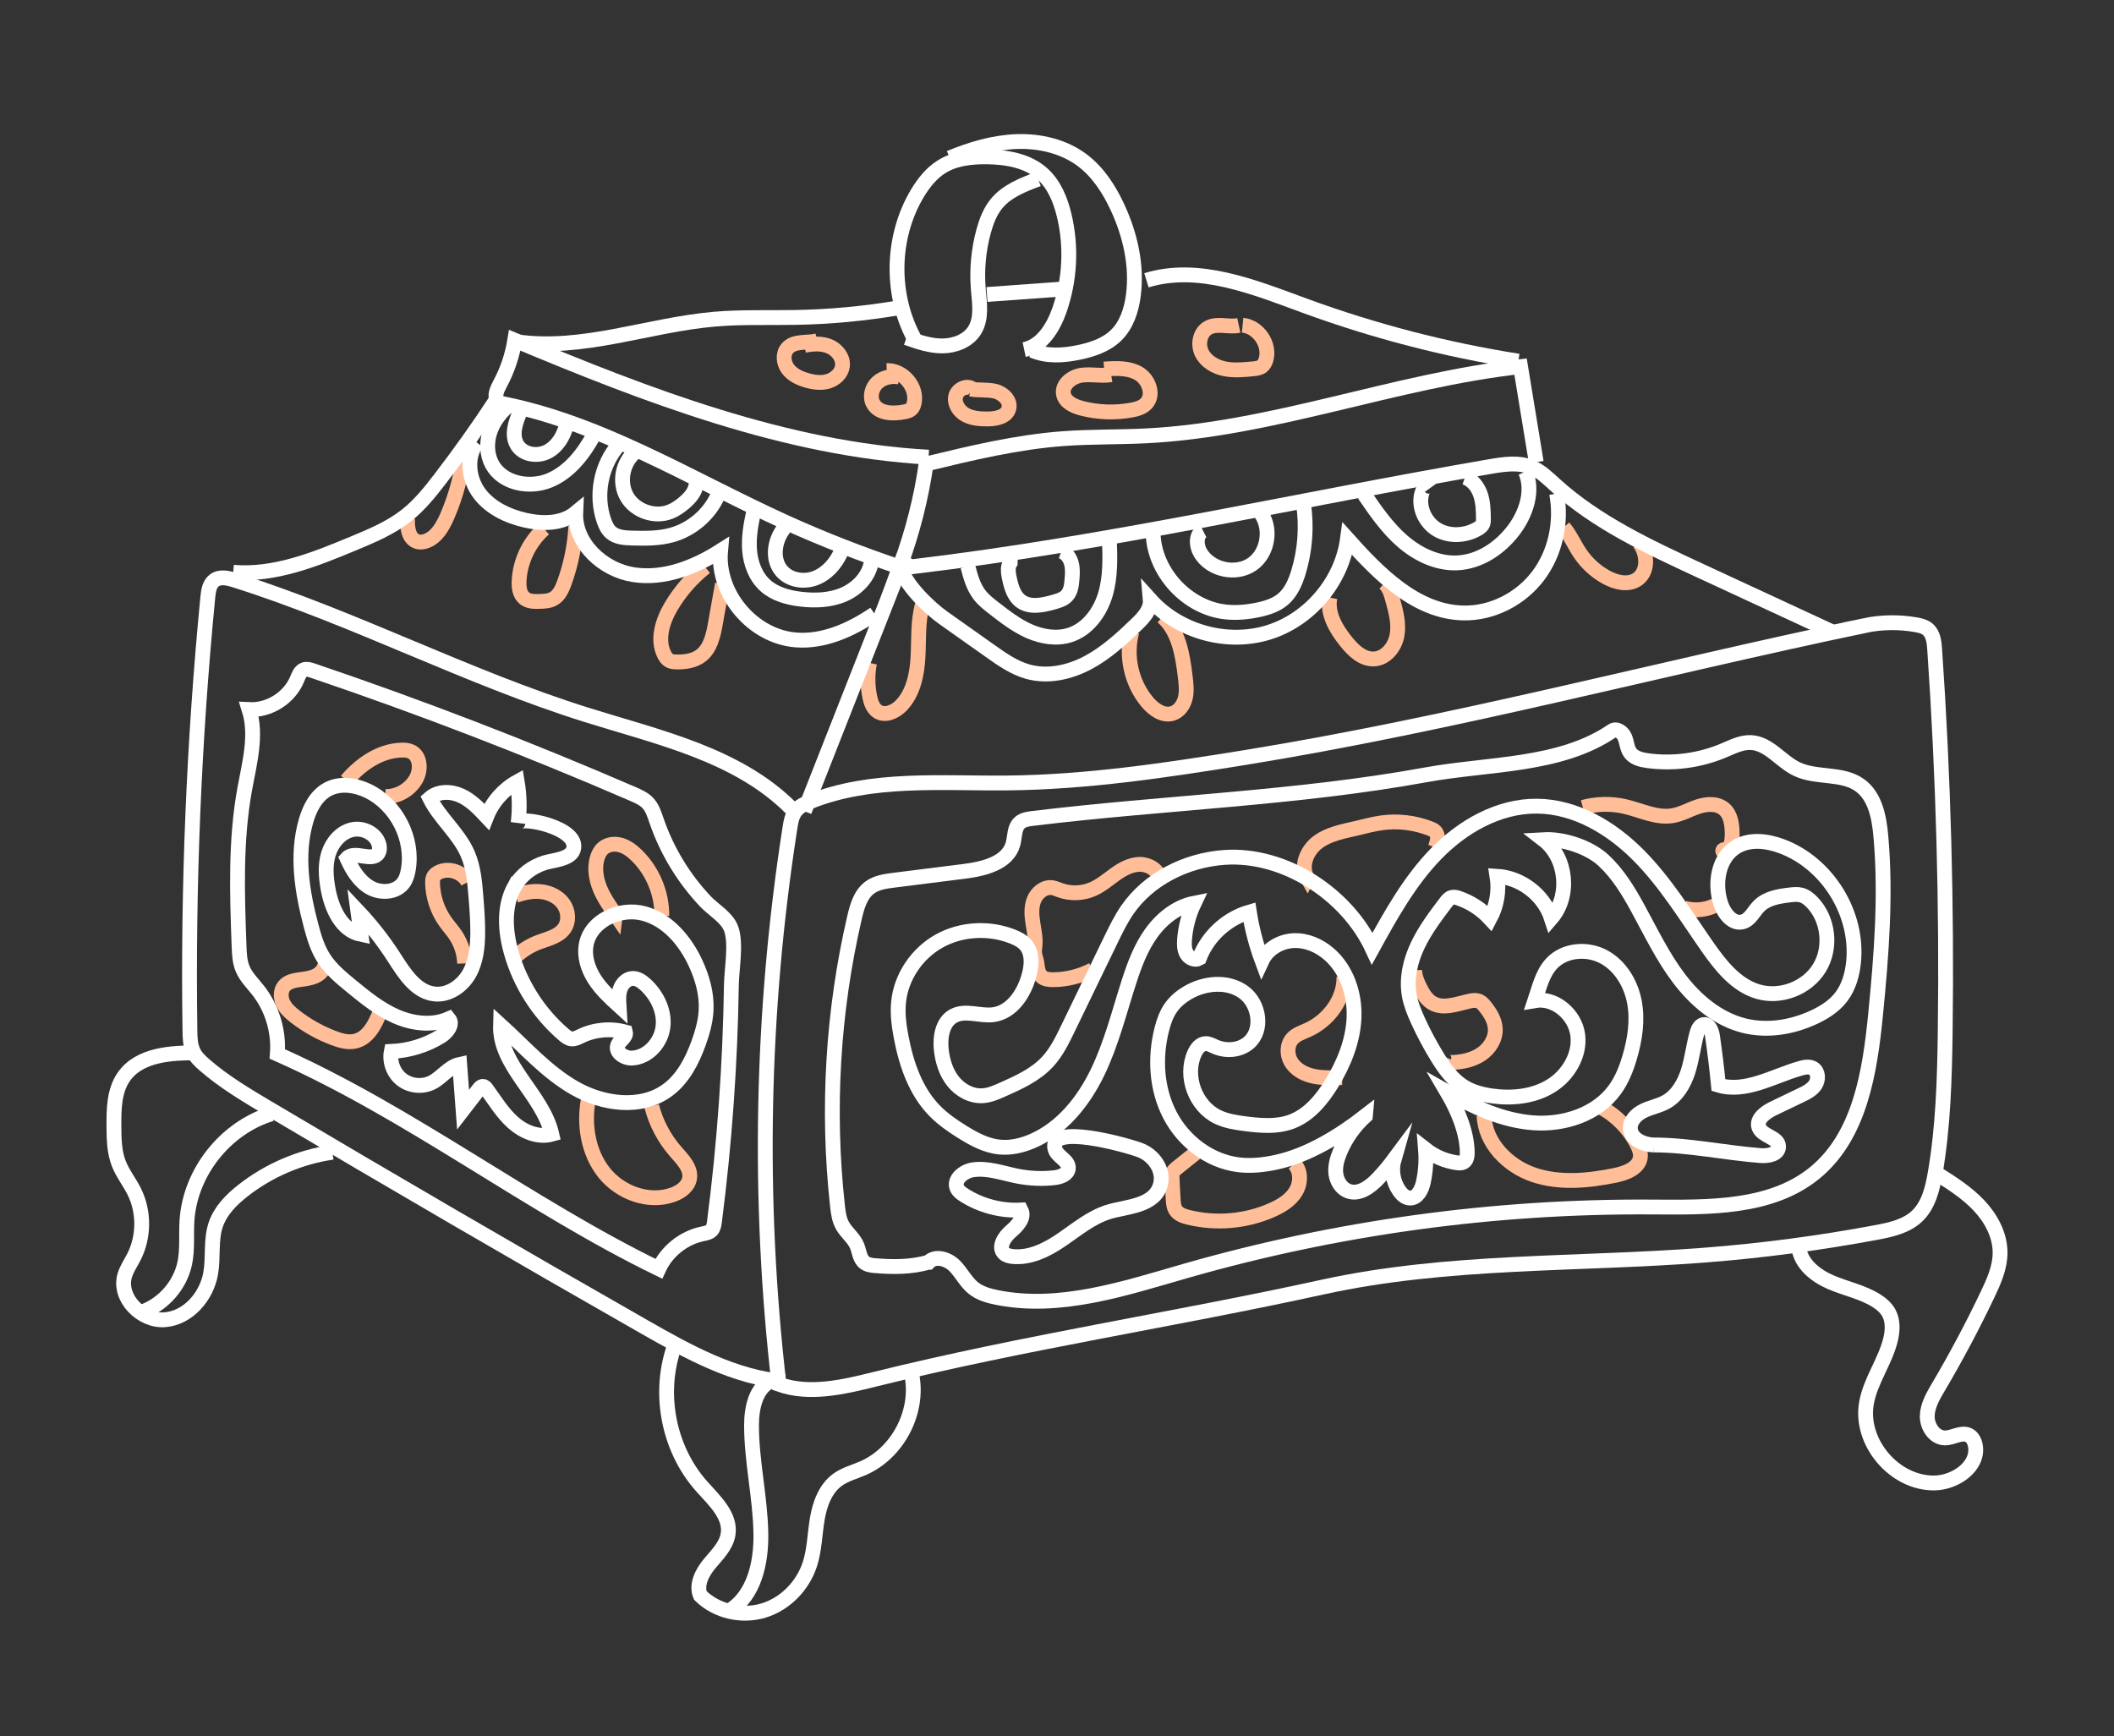
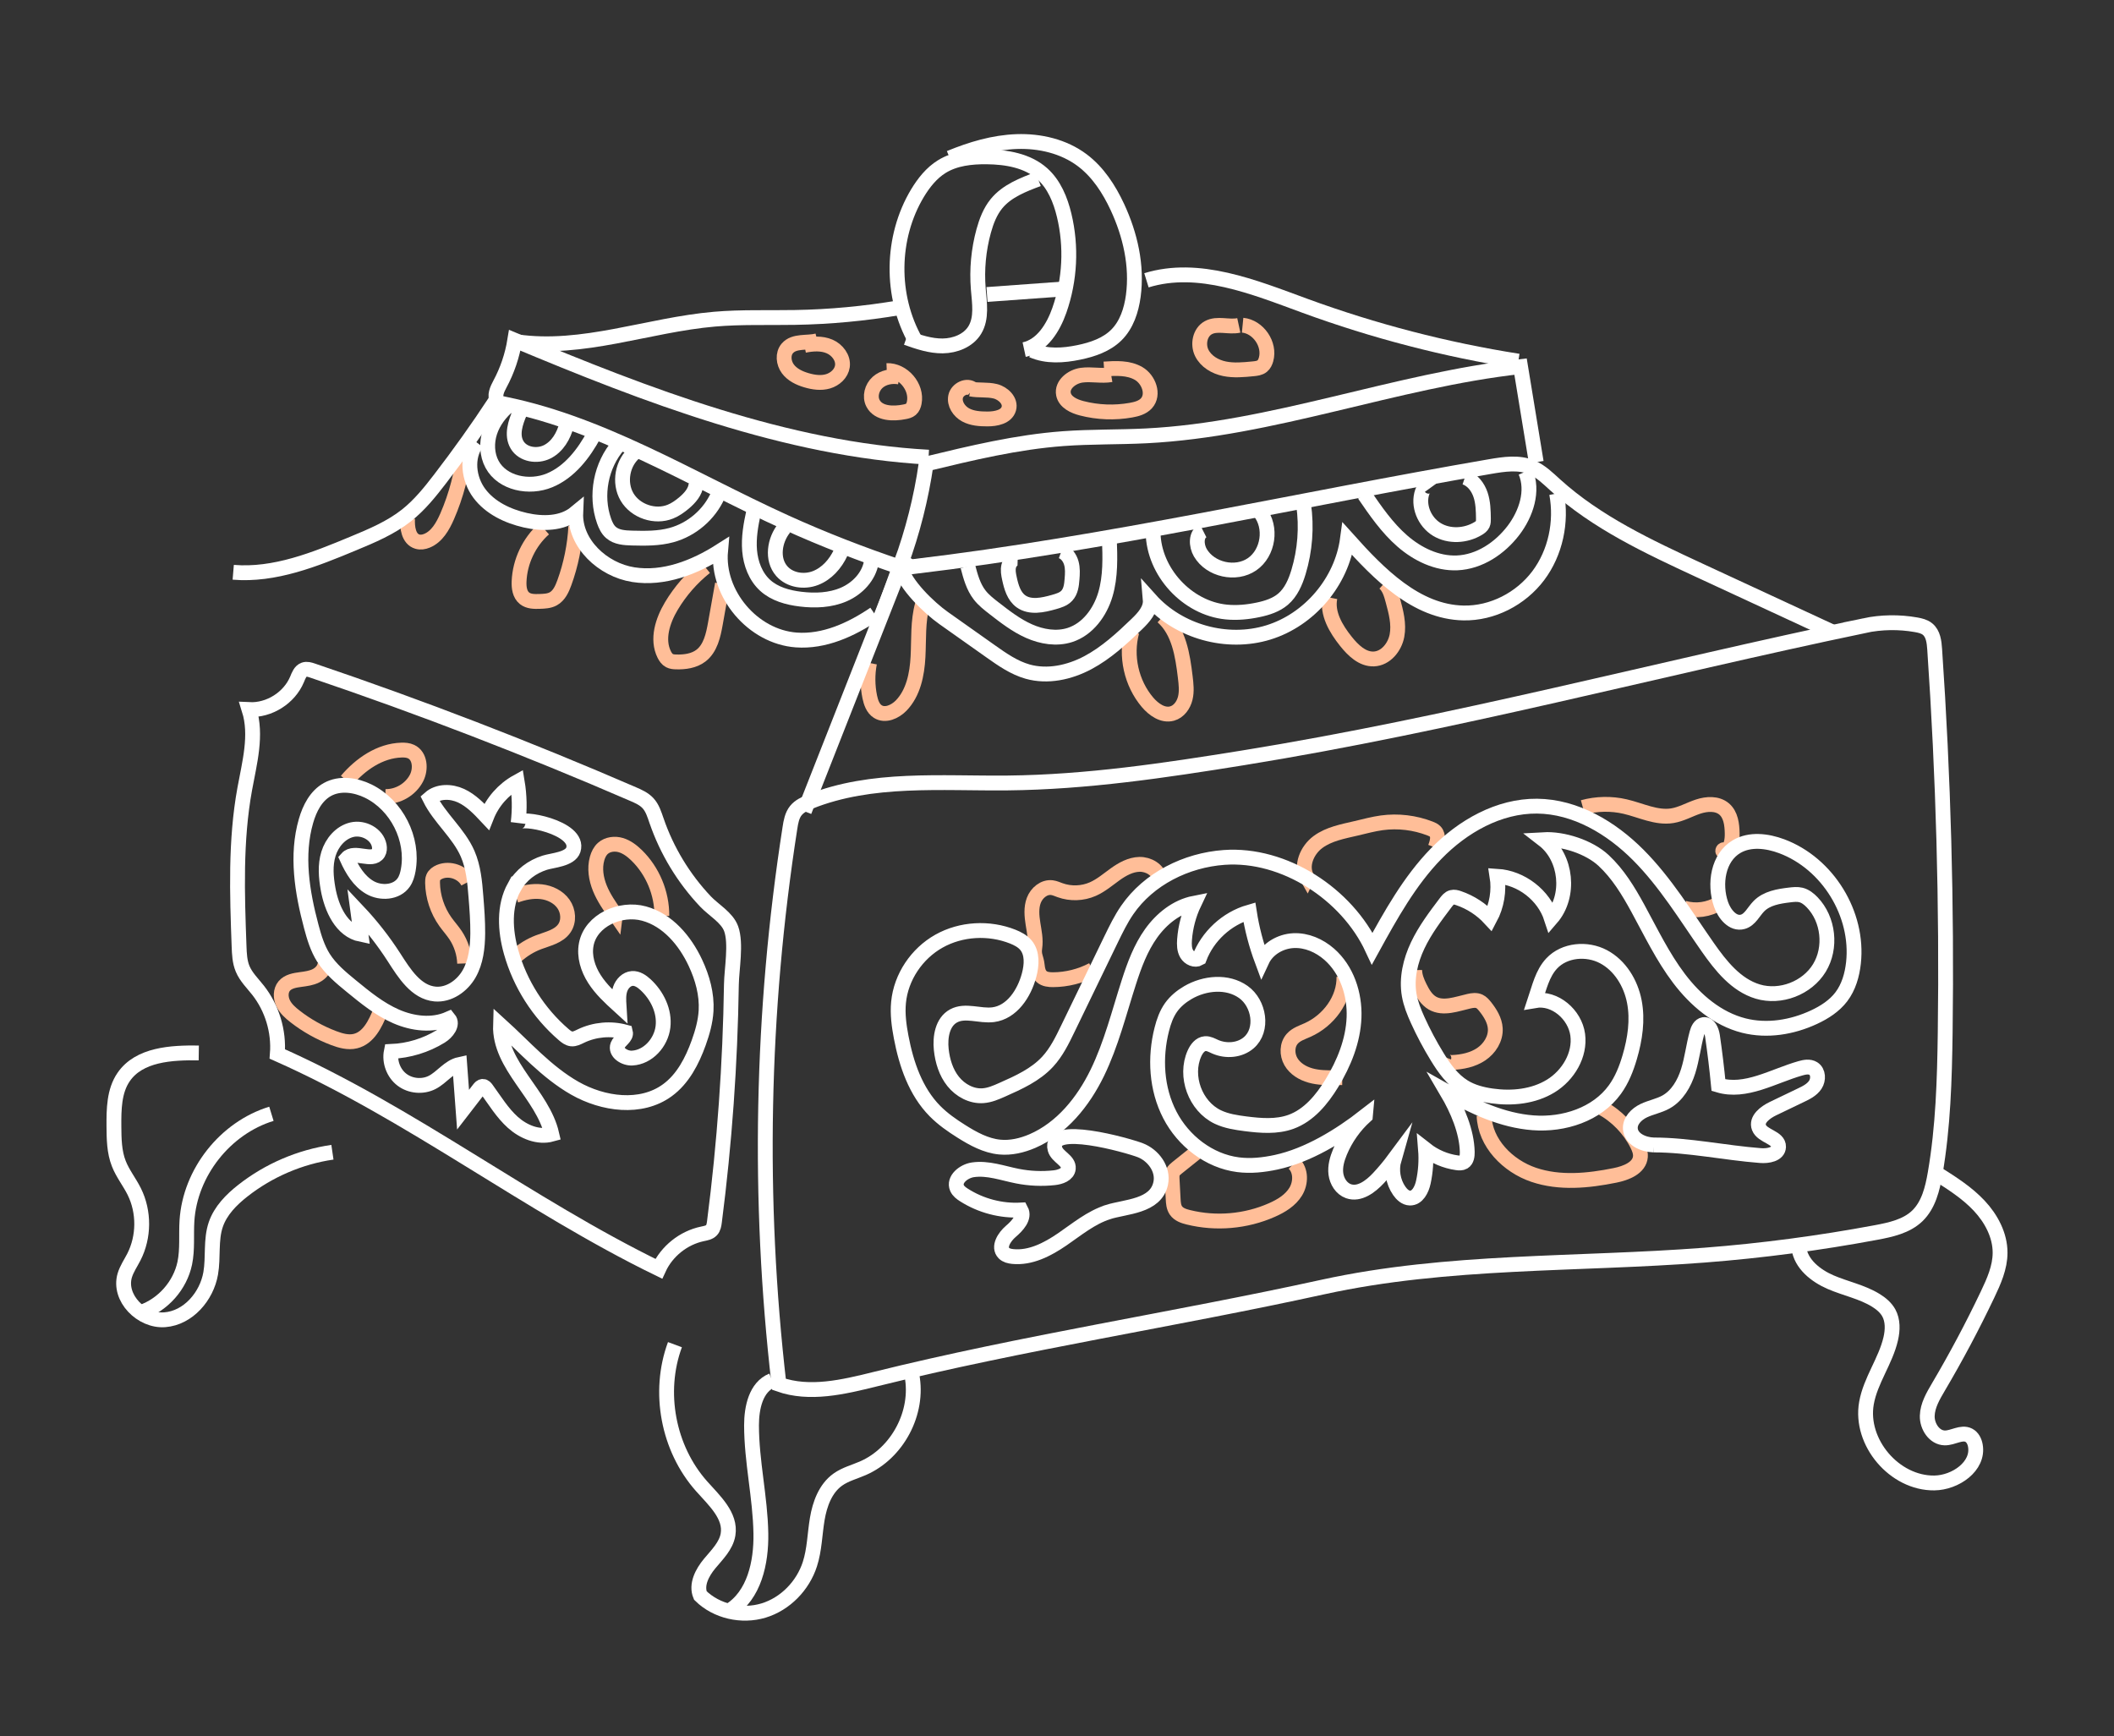
<svg xmlns="http://www.w3.org/2000/svg" id="_Слой_1" data-name="Слой 1" viewBox="0 0 427.54 351.15">
  <rect x="0" y="0" width="427.54" height="351.15" fill="#333333" stroke="none" />
  <defs>
    <style> .cls-1 { stroke: #fff; } .cls-1, .cls-2 { fill: none; stroke-miterlimit: 10; stroke-width: 3px; } .cls-2 { stroke: #ffbe98; } </style>
  </defs>
  <path class="cls-2" d="m286.11,196.19c.01,1.23.5,2.41,1.05,3.52.61,1.23,1.35,2.48,2.55,3.17,2.19,1.25,4.9.17,7.37-.39.7-.16,1.46-.27,2.11.03.47.22.82.63,1.15,1.03,1.04,1.31,1.98,2.81,2.07,4.48.11,2.06-1.14,4.03-2.85,5.18s-3.81,1.58-5.87,1.67c-.8.03-1.92-.42-1.63-1.16" />
  <path class="cls-2" d="m271.8,197.52c.11,4.61-3.14,8.91-7.35,10.79-1.09.49-2.28.86-3.08,1.75-1.11,1.23-1.13,3.2-.3,4.64s2.35,2.36,3.95,2.81,3.27.47,4.93.45c0-.35.01-.71.02-1.06" />
  <path class="cls-2" d="m290.25,171.43c.43-1.07.8-2.44,0-3.27-.28-.28-.65-.45-1.02-.59-3.09-1.2-6.49-1.61-9.78-1.16-1.75.24-3.45.71-5.17,1.11-2.68.63-5.51,1.13-7.73,2.77s-3.59,4.84-2.2,7.22c.11-.23.22-.46.33-.68" />
  <path class="cls-2" d="m320.12,163.29c2.77-.76,5.74-.82,8.54-.17,3.19.74,6.33,2.38,9.57,1.85,1.82-.3,3.45-1.26,5.2-1.84s3.85-.71,5.26.48c1.36,1.16,1.6,3.14,1.63,4.93.02,1.35-.17,2.93-1.33,3.61-.16.1-.39.16-.53.04s.05-.44.19-.31" />
  <path class="cls-2" d="m347.71,182.66c-2.09,1.33-4.77,1.7-7.14.99" />
  <path class="cls-2" d="m220.98,196.13c-2.45,1.3-5.22,1.99-7.99,2.01-.82,0-1.72-.08-2.33-.63-.61-.54-.8-1.41-.88-2.22-.17-1.66-.74-1.99-.5-3.64s-.11-3.2-.36-4.79-.41-3.26.16-4.77,2.07-2.77,3.66-2.57c.58.07,1.11.33,1.66.52,2.13.77,4.55.68,6.62-.23,1.65-.73,3.04-1.93,4.5-2.98s3.13-1.98,4.93-2.02,3.74,1.07,4.1,2.83" />
  <path class="cls-2" d="m323.86,224c3.1,1.68,5.67,4.33,7.25,7.48.38.76.71,1.59.65,2.44-.18,2.28-2.88,3.34-5.13,3.79-5.44,1.1-11.19,1.67-16.45-.11s-9.86-6.45-10.04-11.99" />
  <path class="cls-2" d="m261.67,235.29c1.49,1.43,1.45,3.95.38,5.71s-2.93,2.89-4.82,3.72c-5.26,2.33-11.3,2.85-16.89,1.47-.95-.23-1.95-.57-2.51-1.37-.47-.67-.53-1.54-.57-2.36-.07-1.32-.14-2.65-.21-3.97-.02-.48-.04-.98.16-1.4.18-.38.52-.65.84-.91,1.33-1.06,2.65-2.13,3.98-3.19" />
  <path class="cls-2" d="m104.34,193.39c1.33-1.22,2.9-2.19,4.59-2.83,1.87-.71,4.04-1.15,5.19-2.79,1.01-1.44.85-3.52-.17-4.96s-2.74-2.27-4.49-2.47-3.52.17-5.18.77" />
  <path class="cls-2" d="m93.97,194.85c-.07-2.02-.71-4.02-1.83-5.71-.63-.94-1.39-1.78-2.05-2.7-1.64-2.29-2.56-5.09-2.61-7.9,0-.36,0-.74.14-1.07.22-.55.75-.92,1.3-1.15,2.06-.85,4.69.1,5.72,2.07" />
  <path class="cls-2" d="m133.85,185.23c.04-4.55-1.85-9.08-5.1-12.25-.92-.89-1.97-1.7-3.19-2.06s-2.66-.2-3.62.65c-.6.53-.96,1.28-1.18,2.06-.56,1.98-.21,4.12.56,6.02s1.96,3.6,3.13,5.29c.05-.41.11-.81.16-1.22" />
  <path class="cls-2" d="m70.09,157.87c2.83-3.33,6.75-6.04,11.11-6.17.66-.02,1.35.03,1.94.31,1.84.86,2.03,3.53,1.1,5.34-1.18,2.29-3.73,3.81-6.31,3.74" />
-   <path class="cls-2" d="m131.8,223.71c.87,3.4,2.56,6.59,4.88,9.23,1.41,1.6,3.18,3.4,2.76,5.49-.32,1.58-1.83,2.65-3.35,3.19-4.87,1.75-10.63-.37-13.87-4.4s-4.17-9.61-3.26-14.71" />
  <path class="cls-2" d="m76.94,204.5c-1.02,2.55-2.4,5.42-5.07,6.06-1.45.35-2.98-.08-4.38-.61-2.8-1.06-5.44-2.53-7.8-4.37-.97-.75-1.92-1.6-2.44-2.7s-.55-2.53.24-3.47c.79-.93,2.11-1.15,3.32-1.31,1.06-.14,2.15-.28,3.1-.76s1.77-1.39,1.84-2.46" />
  <path class="cls-2" d="m235.11,124.74c3.33,2.94,4.07,7.77,4.6,12.19.17,1.42.34,2.88,0,4.27s-1.28,2.73-2.67,3.11c-1.85.51-3.7-.8-4.95-2.26-3.29-3.87-4.52-9.39-3.18-14.29" />
  <path class="cls-2" d="m279.99,117.93c.98.89,1.37,2.24,1.71,3.52.63,2.32,1.27,4.73.83,7.09s-2.29,4.64-4.69,4.73c-2.3.09-4.19-1.75-5.63-3.55-2.03-2.54-3.89-5.67-3.24-8.86" />
-   <path class="cls-2" d="m316.23,106.63c1.34,1.6,2.16,3.56,3.33,5.29,1.36,2.01,3.21,3.69,5.34,4.85,1.91,1.04,4.37,1.63,6.18.43,2.31-1.52,2.17-5.18.49-7.37" />
  <path class="cls-2" d="m186.56,122.24c-.96,3.42-.71,7.05-.9,10.6s-.94,7.31-3.41,9.86c-1.23,1.26-3.23,2.16-4.72,1.21-.98-.62-1.39-1.83-1.63-2.97-.46-2.25-.48-4.59-.05-6.85" />
  <path class="cls-2" d="m146.11,118.1l-1.42,7.97c-.43,2.41-.99,5.04-2.93,6.53-1.4,1.07-3.26,1.32-5.02,1.27-.46-.01-.93-.05-1.33-.26-.49-.25-.82-.73-1.07-1.23-1.54-3.09-.33-6.85,1.44-9.82,1.79-3,4.13-5.68,6.86-7.86" />
  <path class="cls-2" d="m93.94,90.94c-.46,4.65-1.65,9.23-3.52,13.52-.88,2-2.06,4.09-4.09,4.91-.61.25-1.3.36-1.92.17-1.77-.52-2.09-2.86-1.98-4.7" />
  <path class="cls-2" d="m116.46,106.42c-.21,3.89-.99,7.76-2.32,11.42-.46,1.27-1.06,2.62-2.25,3.27-.82.45-1.8.49-2.73.52-1.07.04-2.24.04-3.08-.63-.97-.77-1.15-2.16-1.1-3.39.16-4.04,2.03-7.98,5.05-10.66" />
  <path class="cls-1" d="m377.07,126.52c3.43-.72,7-.77,10.45-.16.82.15,1.67.34,2.31.87,1.15.93,1.34,2.59,1.44,4.07,1.77,25.8,2.48,51.68,2.13,77.54-.13,9.52-.41,19.08-2.03,28.47-.54,3.12-1.33,6.4-3.61,8.6-2.2,2.11-5.36,2.8-8.36,3.36-11.45,2.14-23.02,3.67-34.63,4.57-25.78,1.99-51.95.92-77.21,6.45-30.44,6.67-60.39,11.16-90.64,18.66-6.38,1.58-13.19,3.21-19.38,1.02-4.33-37.38-3.58-75.35,2.22-112.54.19-1.24.42-2.54,1.21-3.51.71-.87,1.77-1.36,2.82-1.78,12.52-5.01,26.52-3.65,40.01-3.79,15.95-.16,31.78-2.53,47.53-5.07,42.57-6.88,83.55-17.92,125.76-26.75Z" />
-   <path class="cls-1" d="m187.78,255.29c1.35-1.44,3.85-.71,5.25.68s2.27,3.27,3.8,4.51c1.34,1.09,3.06,1.58,4.75,1.92,12.74,2.57,25.72-1.78,38.22-5.37,30.56-8.76,62.38-13.12,94.17-12.92,11.54.07,24.25.37,33.15-6.98,9.05-7.48,11.06-20.35,12.21-32.04,1.18-11.95,2.12-23.99,1.06-35.95-.34-3.86-1.15-8.15-4.32-10.38-3.61-2.54-8.74-1.32-12.71-3.24-3.23-1.56-5.59-5.13-9.18-5.34-1.97-.11-3.81.86-5.63,1.62-4.8,2.02-10.15,2.74-15.32,2.04-1.32-.18-2.77-.53-3.54-1.61-.64-.9-.66-2.09-1.08-3.11s-1.66-1.93-2.57-1.3c-10.55,7.2-25.03,6.58-37.59,8.87-26.29,4.8-53.12,5.6-79.65,8.84-.91.11-1.88.25-2.56.86-1.14,1.02-.96,2.82-1.37,4.3-1.07,3.86-5.87,5.03-9.84,5.53-4.76.6-9.51,1.2-14.27,1.8-1.68.21-3.44.45-4.82,1.45-1.9,1.38-2.6,3.85-3.13,6.14-4.41,19.03-5.57,38.81-3.44,58.23.15,1.39.33,2.82,1.02,4.04.81,1.45,2.26,2.49,2.91,4.02.5,1.17.54,2.64,1.53,3.43.59.47,1.39.58,2.15.64,3.78.31,7.14.31,10.8-.68Z" />
  <path class="cls-1" d="m334.44,231.56c-2.09-.06-4.54-1.15-4.71-3.24-.13-1.61,1.22-2.98,2.68-3.68s3.1-.98,4.51-1.76c2.3-1.28,3.71-3.74,4.5-6.25s1.07-5.15,1.77-7.69c.2-.74.58-1.6,1.34-1.72,1.09-.17,1.65,1.24,1.81,2.32.48,3.3.88,6.61,1.2,9.92,5.5,1.66,11.06-1.83,16.58-3.4.86-.25,1.84-.43,2.6.04,1.05.65,1.09,2.26.41,3.29s-1.85,1.61-2.97,2.14c-1.87.9-3.73,1.79-5.6,2.69-1.58.76-3.45,2.19-2.82,3.82.7,1.81,4.03,1.97,3.96,3.91-.05,1.52-2.14,1.88-3.65,1.76-7.24-.56-14.52-2.15-21.62-2.15Z" />
  <path class="cls-1" d="m224.08,245.14c-3.44,1.1-6.28,3.48-9.26,5.52s-6.43,3.83-10.02,3.46c-.64-.07-1.31-.22-1.76-.68-1.22-1.24.07-3.27,1.39-4.4s2.88-2.79,2.06-4.32c-4.03.22-8.11-.86-11.52-3.03-.57-.36-1.15-.79-1.42-1.41-.75-1.73,1.34-3.41,3.2-3.69,3.03-.45,6.03.69,9.03,1.28,2.44.48,4.95.59,7.42.32,1.23-.13,2.75-.65,2.86-1.88.15-1.63-2.26-2.34-2.69-3.91-1.47-5.33,14.64-.77,17.23.22s4.77,3.8,4.14,6.73c-1,4.69-7.09,4.65-10.65,5.78Z" />
  <path class="cls-1" d="m276.14,225.7c-2.22,2-3.99,4.51-5.14,7.27-.58,1.4-1.02,2.92-.83,4.43s1.11,3,2.54,3.51c2.21.78,4.47-.93,6.07-2.64,1.12-1.2,2.18-2.46,3.16-3.78-.61,2.13-.22,4.52,1.04,6.34.51.74,1.25,1.44,2.15,1.47,1.53.05,2.41-1.71,2.73-3.21.47-2.17.62-4.41.44-6.63,1.83,1.44,4.04,2.38,6.34,2.7.46.07.96.1,1.37-.14.65-.39.74-1.28.73-2.04-.09-4.15-1.99-8.57-4.1-12.15,5.41,3.08,11.21,5.78,17.42,6.25,6.2.47,12.9-1.68,16.54-6.72,1.42-1.96,2.32-4.25,3-6.57,1.07-3.64,1.65-7.51.93-11.23s-2.88-7.29-6.23-9.07-7.9-1.4-10.49,1.37c-1.89,2.03-2.51,4.88-3.39,7.51,4.06-.71,8.11,2.82,8.66,6.9s-1.92,8.2-5.43,10.36-7.87,2.59-11.95,2.01c-1.97-.28-3.94-.79-5.63-1.83-2.33-1.43-3.97-3.74-5.4-6.07-1.47-2.39-2.79-4.88-3.95-7.43-.74-1.63-1.41-3.3-1.72-5.06-.59-3.4.24-6.93,1.72-10.05s3.58-5.9,5.66-8.65c.34-.45.71-.92,1.25-1.06.45-.12.93,0,1.37.16,2.41.82,4.6,2.25,6.33,4.12,1.39-2.59,1.9-5.65,1.43-8.56,4.91.3,9.47,3.82,10.99,8.5,3.9-4.51,3.12-12.26-1.6-15.9,3.98-.23,9.23,1.49,12.15,4.2s5.02,6.17,6.93,9.67c2.64,4.83,5.02,9.83,8.35,14.22s7.76,8.17,13.1,9.52c4.71,1.19,9.79.35,14.2-1.71,2.1-.98,4.11-2.27,5.51-4.11,1.49-1.96,2.19-4.42,2.46-6.87,1.08-9.88-5.2-20.1-14.51-23.58-2.95-1.1-6.42-1.53-9.13.07-3.76,2.22-4.57,7.54-3.15,11.67.68,1.97,2.4,4.1,4.4,3.54,1.49-.41,2.18-2.07,3.27-3.17,1.58-1.6,3.98-2,6.21-2.26.76-.09,1.53-.18,2.27,0,.89.22,1.65.82,2.29,1.49,3.32,3.45,3.95,9.18,1.46,13.27s-7.88,6.15-12.46,4.78c-4.4-1.32-7.48-5.2-10.12-8.97-4.46-6.38-8.54-13.11-14.03-18.63-5.49-5.52-12.71-9.83-20.5-9.9-7.73-.07-15.02,4.08-20.41,9.62s-9.18,12.4-12.91,19.18c-5.14-11.03-17.81-19.3-29.95-18.43-7.68.55-15.26,4.31-19.62,10.65-1.28,1.86-2.27,3.91-3.26,5.94-2.91,6.02-5.83,12.04-8.74,18.05-1.14,2.36-2.31,4.76-4.09,6.68-2.46,2.66-5.87,4.2-9.19,5.67-1.24.55-2.5,1.1-3.85,1.2-2.32.18-4.6-1.06-6.06-2.88s-2.16-4.14-2.41-6.45c-.27-2.55.23-5.58,2.49-6.81,2.37-1.29,5.31.09,7.99-.24,3.8-.48,6.3-4.29,7.28-7.99.55-2.05.72-4.46-.65-6.09-.69-.82-1.68-1.32-2.67-1.72-4.78-1.89-10.41-1.6-14.9.92s-7.69,7.26-8.18,12.38c-.23,2.35.09,4.72.53,7.03,1.04,5.47,2.92,11,6.83,14.96,1.58,1.6,3.44,2.9,5.35,4.1,2.38,1.5,4.95,2.91,7.75,3.18,2.25.22,4.52-.32,6.6-1.21,5.95-2.57,10.29-7.96,13.13-13.79s4.4-12.18,6.39-18.35c1.11-3.46,2.39-6.92,4.5-9.87s5.15-5.4,8.71-6.1c-1.1,2.31-1.76,4.83-1.95,7.38-.07.99-.06,2.04.45,2.89s1.67,1.38,2.53.88c1.68-4.46,5.55-8.04,10.13-9.36.52,3.35,1.38,6.64,2.56,9.81,1.11-2.39,3.72-3.9,6.36-4.03s5.23,1,7.22,2.74c3.57,3.12,5.21,8.06,5.03,12.79s-2.03,9.28-4.49,13.32c-2.01,3.29-4.63,6.47-8.25,7.79-2.92,1.06-6.13.79-9.21.4-1.92-.25-3.86-.54-5.6-1.37-4.56-2.18-6.79-8.25-4.72-12.86.42-.94,1.15-1.91,2.18-1.98.7-.05,1.35.34,1.99.62,2.21.98,4.99.77,6.82-.81,2.99-2.59,2.12-7.97-1.11-10.26s-7.81-1.86-11.23.14c-1.3.76-2.48,1.73-3.36,2.95-.95,1.32-1.5,2.89-1.9,4.47-1.46,5.74-1.1,12.04,1.63,17.31,2.72,5.26,7.93,9.32,13.8,10.07,2.56.33,5.16.04,7.69-.5,6.43-1.38,12.88-5.34,18.06-9.38Z" />
  <path class="cls-1" d="m391.79,237.41c3.01,1.9,6.05,3.84,8.48,6.43s4.24,5.97,4.23,9.52c0,2.97-1.26,5.79-2.54,8.47-3.03,6.37-6.35,12.61-9.93,18.68-1.07,1.82-2.2,3.73-2.26,5.84s1.43,4.42,3.54,4.46c1.66.03,3.38-1.3,4.86-.54.76.39,1.18,1.24,1.33,2.09.75,4.2-4.04,7.51-8.3,7.56-8.06.1-15.13-8.22-13.72-16.16.81-4.58,3.87-8.49,4.91-13.02.4-1.75.46-3.67-.4-5.23-.59-1.06-1.56-1.87-2.59-2.51-2.81-1.74-6.14-2.38-9.17-3.69s-6-3.67-6.43-6.94" />
-   <path class="cls-1" d="m159.97,163.43c-10.86-10.86-26.81-14.29-41.47-18.89-24.2-7.6-46.84-19.57-71.03-27.21-1.37-.43-2.99-.81-4.13.06-.99.75-1.19,2.14-1.31,3.37-2.83,29.14-4.04,58.43-3.62,87.7.02,1.47.06,3,.72,4.32.51,1.02,1.36,1.84,2.23,2.59,3.88,3.39,8.33,6.04,12.76,8.67,25.27,14.99,50.67,29.77,76.2,44.32,8.91,5.08,18.21,10.25,28.44,11.07" />
  <path class="cls-1" d="m132.78,165.99c-.43-1.26-.83-2.58-1.73-3.55-.81-.88-1.94-1.38-3.03-1.85-21.25-9.2-42.87-17.54-64.81-24.97-.56-.19-1.16-.38-1.71-.18-.78.28-1.1,1.18-1.42,1.95-1.57,3.76-5.64,6.32-9.7,6.12,1.63,5.18.08,10.75-.89,16.09-1.9,10.45-1.53,21.16-1.14,31.78.06,1.55.12,3.13.72,4.56.69,1.65,2.01,2.92,3.12,4.33,2.84,3.61,4.26,8.31,3.9,12.89,27,11.97,50.6,30.51,77.14,43.44,1.63-3.56,5.01-6.26,8.84-7.06.65-.14,1.36-.25,1.82-.73.42-.44.52-1.1.6-1.71,2.05-15.91,3.19-31.93,3.43-47.97.05-3.13,1.03-8.32-.05-11.3-.82-2.27-3.55-3.78-5.18-5.5-4.41-4.66-7.82-10.26-9.9-16.33Z" />
  <path class="cls-1" d="m184.43,278.17c1.44,7.51-2.91,15.74-9.93,18.78-1.7.74-3.55,1.21-5.06,2.29-2.51,1.79-3.65,4.95-4.16,7.99s-.54,6.18-1.49,9.11c-1.41,4.38-4.98,8.05-9.37,9.38-4.4,1.33-9.51.19-12.78-3.04-.92-2.17.37-4.63,1.87-6.44s3.34-3.57,3.73-5.9c.63-3.8-2.79-6.88-5.35-9.76-6.78-7.62-8.93-19.06-5.39-28.63" />
  <path class="cls-1" d="m40.2,212.95c-5.56-.08-12.06.29-15.2,4.88-1.94,2.83-1.98,6.51-1.96,9.95.02,2.56.05,5.18.99,7.56.78,2,2.16,3.71,3.12,5.64,2.04,4.1,2.01,9.17-.08,13.25-.63,1.23-1.44,2.39-1.84,3.72-1.34,4.54,3.39,9.33,8.11,8.96,4.72-.37,8.46-4.72,9.27-9.38.57-3.28-.04-6.75,1.04-9.9.96-2.79,3.14-5,5.46-6.82,5.23-4.11,11.54-6.82,18.12-7.78" />
  <path class="cls-1" d="m156.15,279.19c-3.28,1.32-4.16,5.52-4.16,9.05,0,7.34,1.77,14.58,1.89,21.91.1,5.87-1.34,12.49-6.32,15.59" />
  <path class="cls-1" d="m54.89,225.26c-9.35,2.86-16.46,11.88-17.08,21.63-.18,2.86.14,5.77-.44,8.57-.94,4.5-4.37,8.4-8.72,9.91" />
  <path class="cls-1" d="m371.19,128.09c-9.17-4.25-18.34-8.5-27.51-12.75-10.28-4.77-20.74-9.65-29.14-17.26-1.48-1.34-2.93-2.79-4.77-3.56-2.63-1.1-5.61-.64-8.42-.16-38.88,6.69-77.42,15.57-116.6,20.22-.9.11-1.86.24-2.55.83-.57.49-.86,1.21-1.13,1.9-6.13,15.59-12.27,31.17-18.4,46.76" />
  <path class="cls-1" d="m207.13,70.71c3.64-.79,5.89-4.45,7.12-7.96,2.15-6.13,2.49-12.88.97-19.2-.75-3.13-2.03-6.27-4.43-8.41-2.99-2.67-7.24-3.38-11.24-3.42-3.14-.03-6.4.32-9.07,1.97-2.09,1.29-3.66,3.28-4.93,5.38-5.38,8.97-5.52,20.83-.37,29.92" />
  <path class="cls-1" d="m314.82,99.82c1.07,5.75-.22,11.95-3.73,16.62-3.52,4.67-9.27,7.65-15.12,7.53-9.55-.19-17.07-7.86-23.45-14.98-1.16,8.65-7.67,16.35-16.01,18.92s-18.06-.13-23.88-6.62c.17,1.95-1.34,3.61-2.76,4.97-3.03,2.91-6.16,5.8-9.87,7.77s-8.12,2.94-12.17,1.8c-2.75-.78-5.14-2.45-7.47-4.1-3.18-2.25-6.36-4.5-9.54-6.75-2.88-2.04-7.84-6.77-8.63-10.21-7.89-2.66-15.67-5.67-23.25-9.11-19.4-8.8-37.91-20.57-58.88-24.32-3.49,5.3-7.18,10.47-11.05,15.51-2.04,2.66-4.16,5.3-6.79,7.38-3.2,2.53-7.02,4.13-10.78,5.69-7.76,3.23-15.9,6.52-24.27,5.82" />
  <path class="cls-1" d="m308.53,95.4c1.66,3.9.12,8.51-2.45,11.88-2.75,3.6-6.87,6.37-11.4,6.56-4.07.17-8-1.75-11.07-4.42s-5.41-6.07-7.71-9.43" />
  <path class="cls-1" d="m263.64,102.04c.66,4.56.3,9.26-1.03,13.66-.62,2.04-1.5,4.1-3.12,5.48-1.4,1.19-3.21,1.77-5.01,2.15-2.12.45-4.31.66-6.47.45-7.94-.79-14.68-8.12-14.81-16.1" />
  <path class="cls-1" d="m224.36,108.95c.14,3.78.27,7.64-.8,11.26s-3.57,7.05-7.17,8.21c-2.7.87-5.69.37-8.28-.78s-4.86-2.91-7.1-4.65c-1.03-.8-2.08-1.62-2.88-2.65-1.29-1.66-1.86-3.76-2.39-5.8" />
  <path class="cls-1" d="m254.78,103.5c2.51,3.13,1.75,8.33-1.55,10.61s-8.44,1.14-10.47-2.32c-.85-1.45-.95-3.7.55-4.46" />
  <path class="cls-1" d="m214.66,111.48c1.02.37,1.72,1.36,2.01,2.41s.23,2.16.14,3.24c-.09,1.19-.24,2.48-1.06,3.35-.67.72-1.66,1.01-2.61,1.28-2.22.63-4.81,1.2-6.68-.16-1.42-1.04-1.94-2.89-2.31-4.61-.18-.84-.35-1.72-.13-2.55s.95-1.59,1.81-1.56" />
  <path class="cls-1" d="m296.27,96.54c1.55.52,2.64,1.97,3.16,3.52s.56,3.21.58,4.85c0,.38.01.77-.15,1.11-.18.38-.54.64-.9.86-2.51,1.52-5.87,1.72-8.38.19s-3.9-4.83-2.93-7.6c.26-.76,1.27-1.53,1.74-.88" />
  <path class="cls-1" d="m176.87,124.15c-4.69,3.19-10.19,5.7-15.85,5.28-8.75-.65-16.08-9.29-15.29-18.03-5.26,3.35-11.49,5.79-17.65,4.82s-11.9-6.28-11.64-12.51c-2.74,2.27-6.73,2.29-10.2,1.5-3.58-.82-7.12-2.5-9.31-5.44s-2.69-7.33-.48-10.26" />
  <path class="cls-1" d="m176.22,113.67c-.5,2.94-2.81,5.36-5.54,6.55s-5.83,1.31-8.78.95c-2.59-.31-5.24-1.04-7.16-2.79-1.94-1.77-2.92-4.41-3.14-7.02s.25-5.24.81-7.8" />
  <path class="cls-1" d="m145.2,100.14c-1.73,3.91-5.29,6.96-9.41,8.08-2.57.7-5.28.67-7.95.6-1.51-.04-3.16-.14-4.29-1.14-.68-.6-1.08-1.46-1.38-2.31-1.83-5.18-.65-11.3,2.96-15.43" />
  <path class="cls-1" d="m120.16,87.84c-2.09,3.88-4.95,7.62-9.02,9.31s-9.52.64-11.62-3.23c-1.07-1.98-1.14-4.41-.44-6.55s2.13-3.99,3.85-5.44" />
  <path class="cls-1" d="m170.01,111.8c-1.04,2.23-2.79,4.22-5.09,5.11s-5.17.46-6.8-1.39c-2.11-2.39-1.51-6.3.51-8.77" />
  <path class="cls-1" d="m140.78,97.92c-.13,1.55-1.28,2.82-2.47,3.82-.83.69-1.72,1.33-2.72,1.73-3.11,1.27-7.06-.06-8.77-2.95s-.96-7,1.66-9.11" />
  <path class="cls-1" d="m114.58,85.92c-.57,2.23-1.84,4.41-3.9,5.45s-4.94.58-6.11-1.41c-1.17-1.98-.33-4.5.59-6.61" />
  <path class="cls-1" d="m104.04,179.3c-2.19,3.98-1.9,8.89-.67,13.26,1.81,6.44,5.56,12.33,10.64,16.69.46.4.97.79,1.57.86.67.07,1.29-.28,1.9-.57,2.78-1.34,6.04-1.63,9.01-.81.26,1.03-1.18,1.66-1.56,2.65-.56,1.45,1.37,2.7,2.93,2.61,3.2-.17,5.83-3.11,6.22-6.29s-1.17-6.38-3.52-8.55c-.75-.69-1.68-1.33-2.7-1.26-1.14.08-2.06,1.06-2.43,2.14s-.3,2.26-.23,3.4c-1.82-1.66-3.65-3.35-4.98-5.43s-2.12-4.6-1.65-7.02c.94-4.86,6.9-7.52,11.68-6.22s8.29,5.48,10.39,9.96c1.42,3.03,2.35,6.36,2.16,9.71-.13,2.21-.74,4.37-1.49,6.46-1.32,3.67-3.2,7.33-6.36,9.62-5.33,3.88-12.97,2.83-18.7-.43-5.73-3.26-10.15-8.34-15.03-12.77-.27,8.25,8.54,14.04,10.38,22.08-2.76.77-5.75-.49-7.88-2.4s-3.63-4.41-5.32-6.73c-.19-.26-.43-.55-.75-.55-.33,0-.57.28-.77.54-1.08,1.39-2.16,2.78-3.23,4.17-.23-3.05-.46-6.1-.68-9.15-2.19.47-3.58,2.63-5.58,3.65-1.92.97-4.38.75-6.09-.55s-2.58-3.62-2.16-5.72c3.52-.15,7.01-1.21,10.01-3.06,1.26-.77,2.56-2.41,1.62-3.55-3.35,1.48-7.3.99-10.65-.47-3.35-1.46-6.23-3.81-9.06-6.13-2.09-1.71-4.21-3.47-5.65-5.75-1.21-1.93-1.88-4.14-2.46-6.33-1.86-6.97-3.06-14.41-1.06-21.33.73-2.53,2.02-5.08,4.33-6.36,2.51-1.39,5.69-.93,8.26.33,5.75,2.82,9.22,9.68,8.08,15.99-.16.87-.4,1.75-.91,2.48-1.44,2.09-4.65,2.29-6.85,1.02s-3.57-3.58-4.62-5.89c1.51-1.69,5.15.85,6.33-1.09.26-.43.28-.97.19-1.47-.43-2.34-3.19-3.78-5.51-3.24s-4.06,2.62-4.76,4.89-.5,4.73-.08,7.08c.71,3.97,2.71,8.42,6.66,9.22-.21-1.57-.43-3.15-.64-4.72,2.72,2.88,5.18,6.02,7.32,9.35,2.08,3.24,4.46,7.07,8.3,7.42,2.8.25,5.48-1.63,6.88-4.07s1.72-5.35,1.75-8.17c.02-2.5-.17-4.99-.37-7.48-.23-2.95-.5-5.95-1.68-8.66-1.82-4.16-5.63-7.16-7.65-11.22,1.68-1.49,4.3-1.45,6.33-.51s3.62,2.61,5.16,4.25c1.17-2.98,3.4-5.52,6.2-7.07.46,2.75.52,5.57.18,8.34.18-1.45,12.62.87,11.16,5.43-.62,1.92-4.23,2.11-5.77,2.6-2.56.82-4.8,2.45-6.11,4.84Z" />
  <path class="cls-1" d="m208.76,70.86c2.92,1.29,6.29,1.06,9.42.41,2.77-.57,5.58-1.52,7.59-3.51,2.08-2.06,3.04-5.02,3.43-7.92.82-6.11-.62-12.38-3.22-17.97-1.68-3.61-3.92-7.07-7.11-9.47-3.74-2.81-8.56-3.93-13.24-3.77s-9.24,1.53-13.56,3.31" />
  <path class="cls-1" d="m209.96,36.22c-3.08,1.15-6.32,2.41-8.41,4.95-1.31,1.59-2.06,3.57-2.61,5.56-1.04,3.8-1.41,7.78-1.09,11.71.23,2.82.76,5.89-.71,8.31-1.31,2.15-3.97,3.18-6.48,3.21s-4.96-.81-7.33-1.65" />
  <path class="cls-1" d="m310.69,93.47c-1.06-6.44-2.11-12.89-3.17-19.33-25.55,2.85-50.06,12.72-75.74,14.01-5.58.28-11.17.15-16.74.56-9.39.69-18.59,2.91-27.74,5.12-1,6.9-2.72,13.7-5.12,20.25.38-.59.76-1.17,1.14-1.76" />
  <path class="cls-1" d="m100.6,81.04c-.69-.97-.06-2.3.5-3.35,1.49-2.76,2.51-5.78,3.01-8.87,26.57,11.12,54.93,22.07,83.69,23.64" />
  <path class="cls-1" d="m307.07,73.04c-14.69-2.31-29.16-6.07-43.12-11.18-10.37-3.8-21.53-8.42-32.09-5.17" />
  <path class="cls-1" d="m215.48,58.41l-15.87,1.15" />
  <path class="cls-1" d="m181.84,62.24c-6.95,1.18-13.99,1.84-21.04,1.96-5.44.1-10.89-.12-16.3.35-13.44,1.16-26.69,6.51-40.03,4.56" />
  <path class="cls-2" d="m251.31,65.77c3.17.31,5.6,3.86,4.74,6.93-.14.5-.37,1.01-.78,1.34-.5.41-1.19.49-1.84.55-1.93.19-3.89.38-5.79-.01s-3.75-1.48-4.6-3.22-.36-4.17,1.34-5.09c1.83-.99,4.12-.02,6.16-.46" />
  <path class="cls-2" d="m223.29,74.63c2.38-.16,4.92-.29,6.98.9s3.19,4.27,1.59,6.03c-.78.86-1.98,1.19-3.12,1.39-3.3.59-6.73.46-9.98-.38-1.59-.41-3.36-1.24-3.68-2.84-.39-1.95,1.7-3.58,3.67-3.85s4,.24,5.96-.1" />
  <path class="cls-2" d="m196.3,78.68c1.64.32,3.36.05,4.98.45s3.2,1.94,2.74,3.54c-.48,1.65-2.6,2.06-4.31,2.06-1.51,0-3.09-.1-4.42-.82s-2.34-2.24-2.02-3.72,2.32-2.45,3.48-1.47" />
  <path class="cls-2" d="m179.34,74.95c3.27-.13,6.19,3.27,5.56,6.49-.1.5-.28,1.01-.67,1.34-.35.3-.81.41-1.26.5-2.33.48-5.31.4-6.41-1.71-.72-1.38-.23-3.2.93-4.24s2.85-1.35,4.39-1.09" />
  <path class="cls-2" d="m162.68,69.85c1.68-.34,3.49-.46,5.07.21s2.85,2.31,2.62,4.01c-.2,1.47-1.48,2.63-2.9,3.05s-2.96.2-4.38-.22c-1.43-.42-2.86-1.1-3.75-2.3s-1.08-3.01-.11-4.14c1.39-1.63,4-1.01,6.08-1.54" />
</svg>